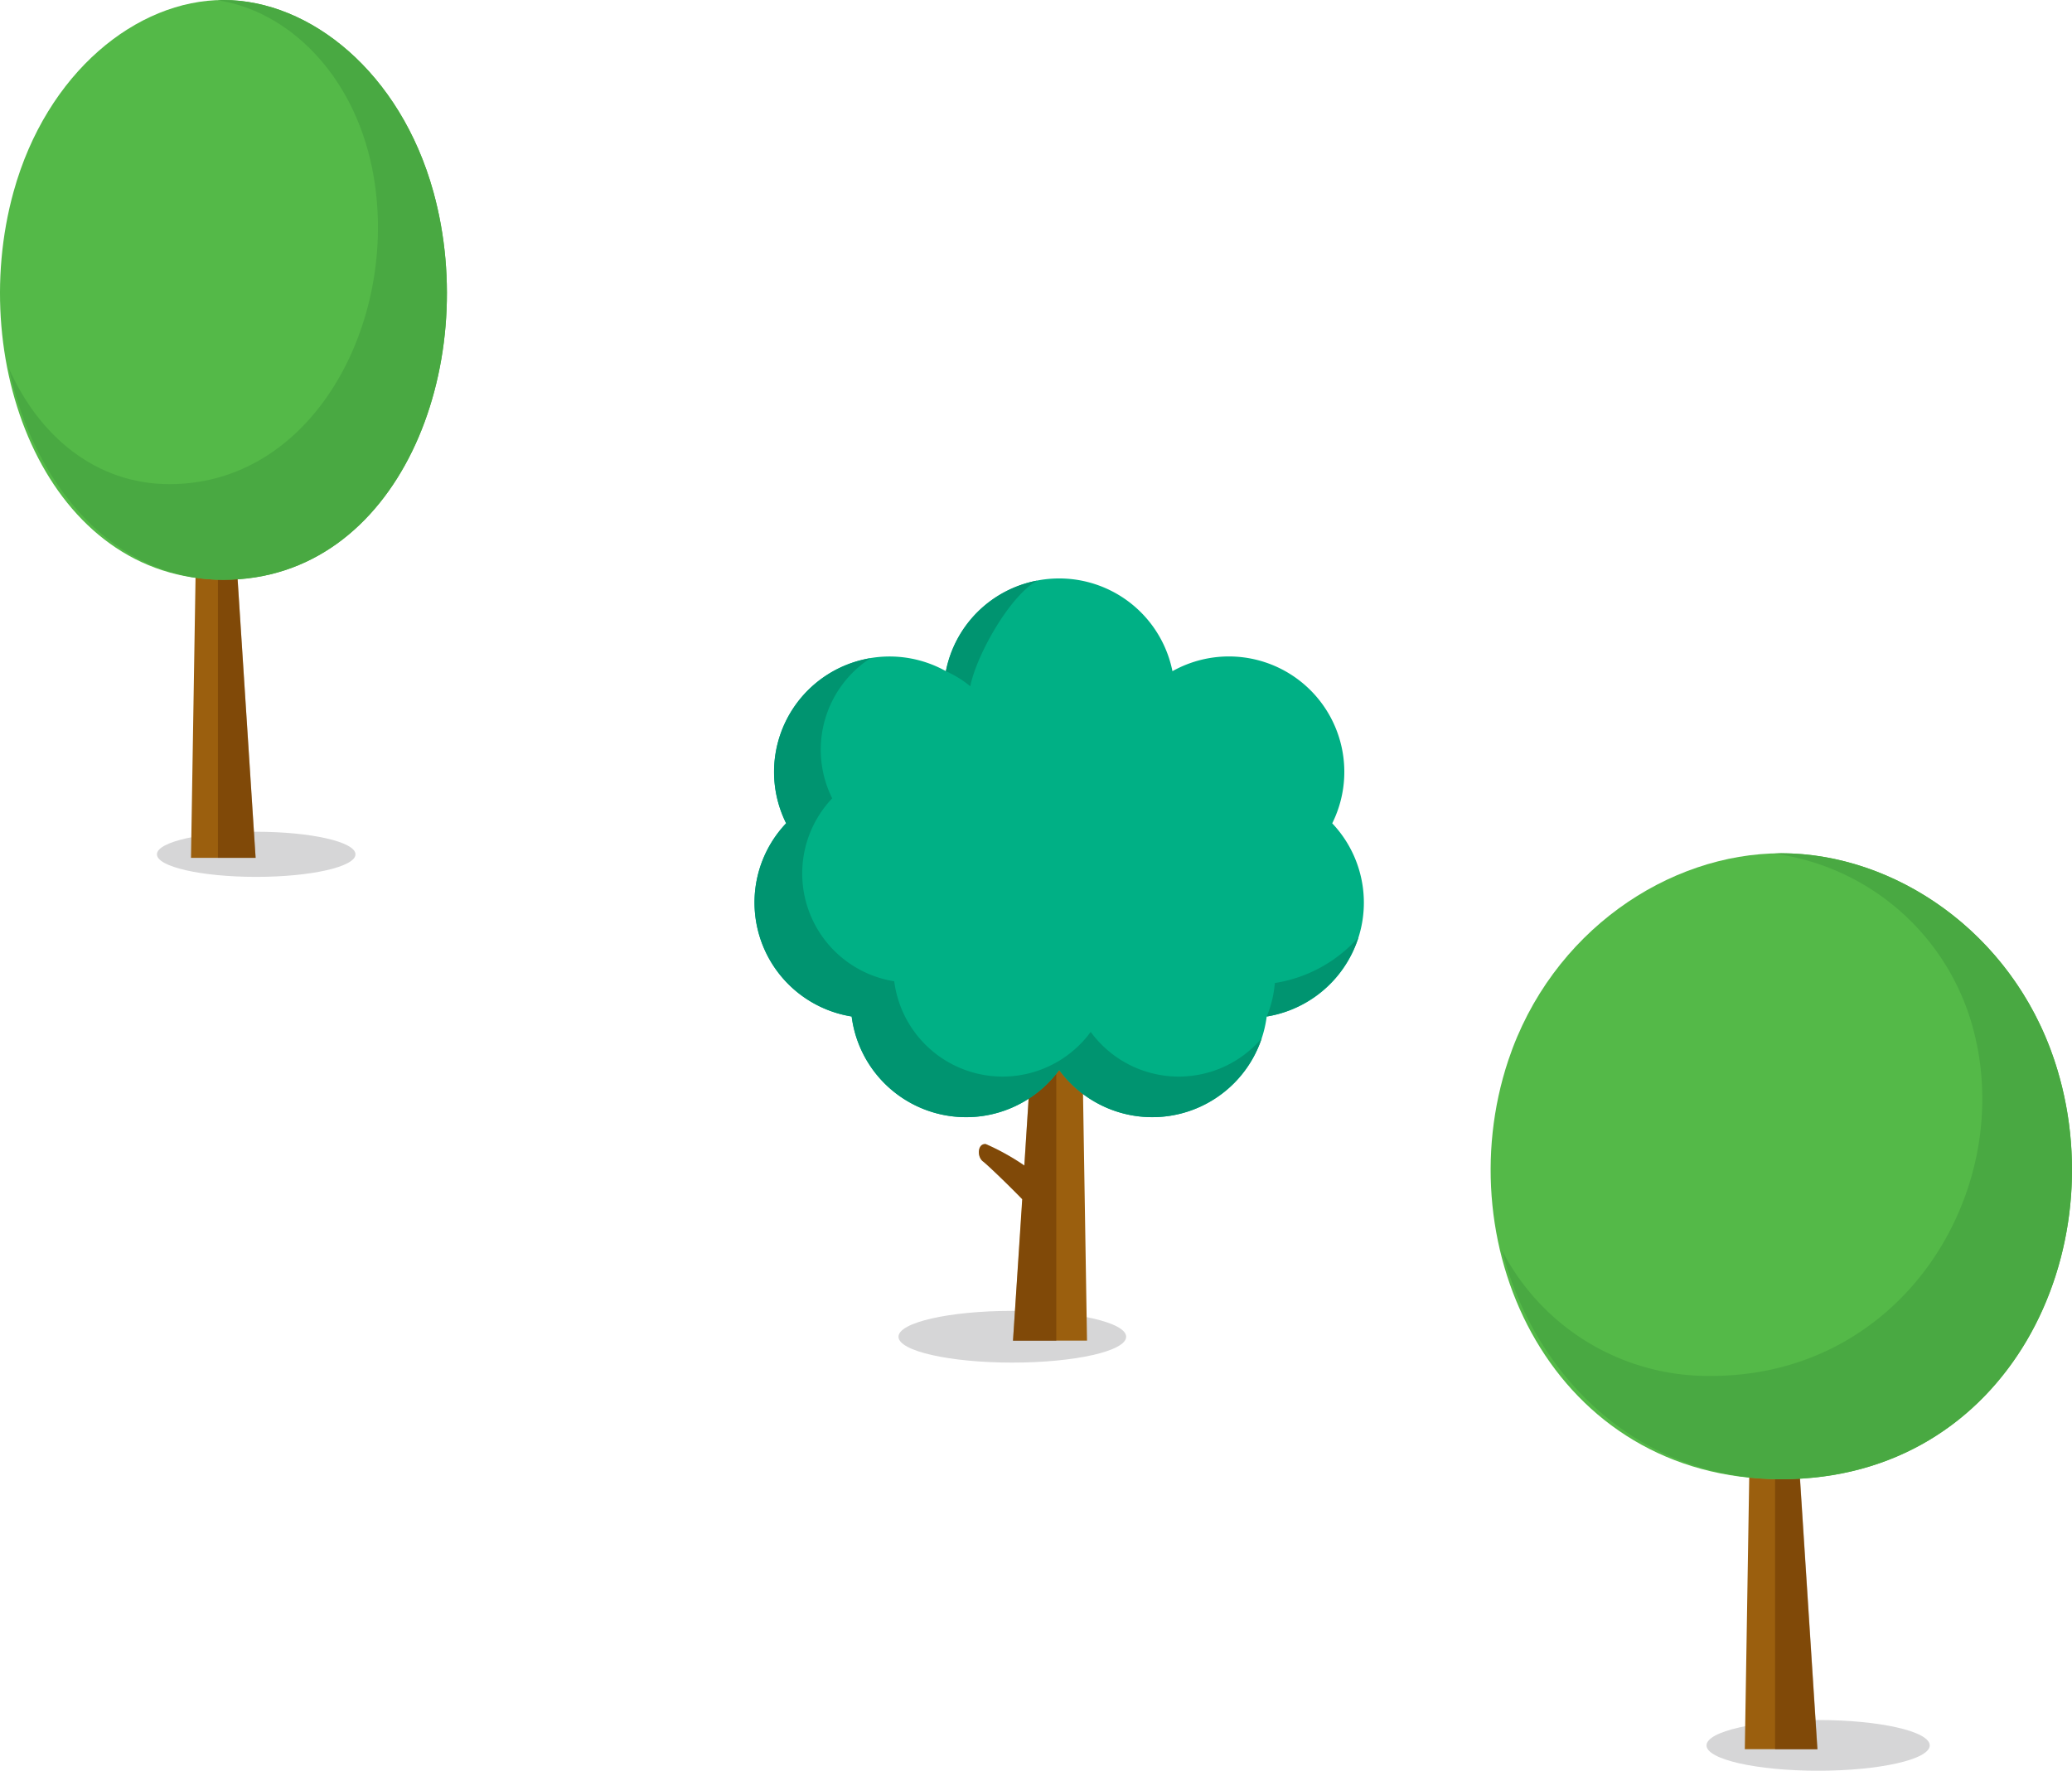
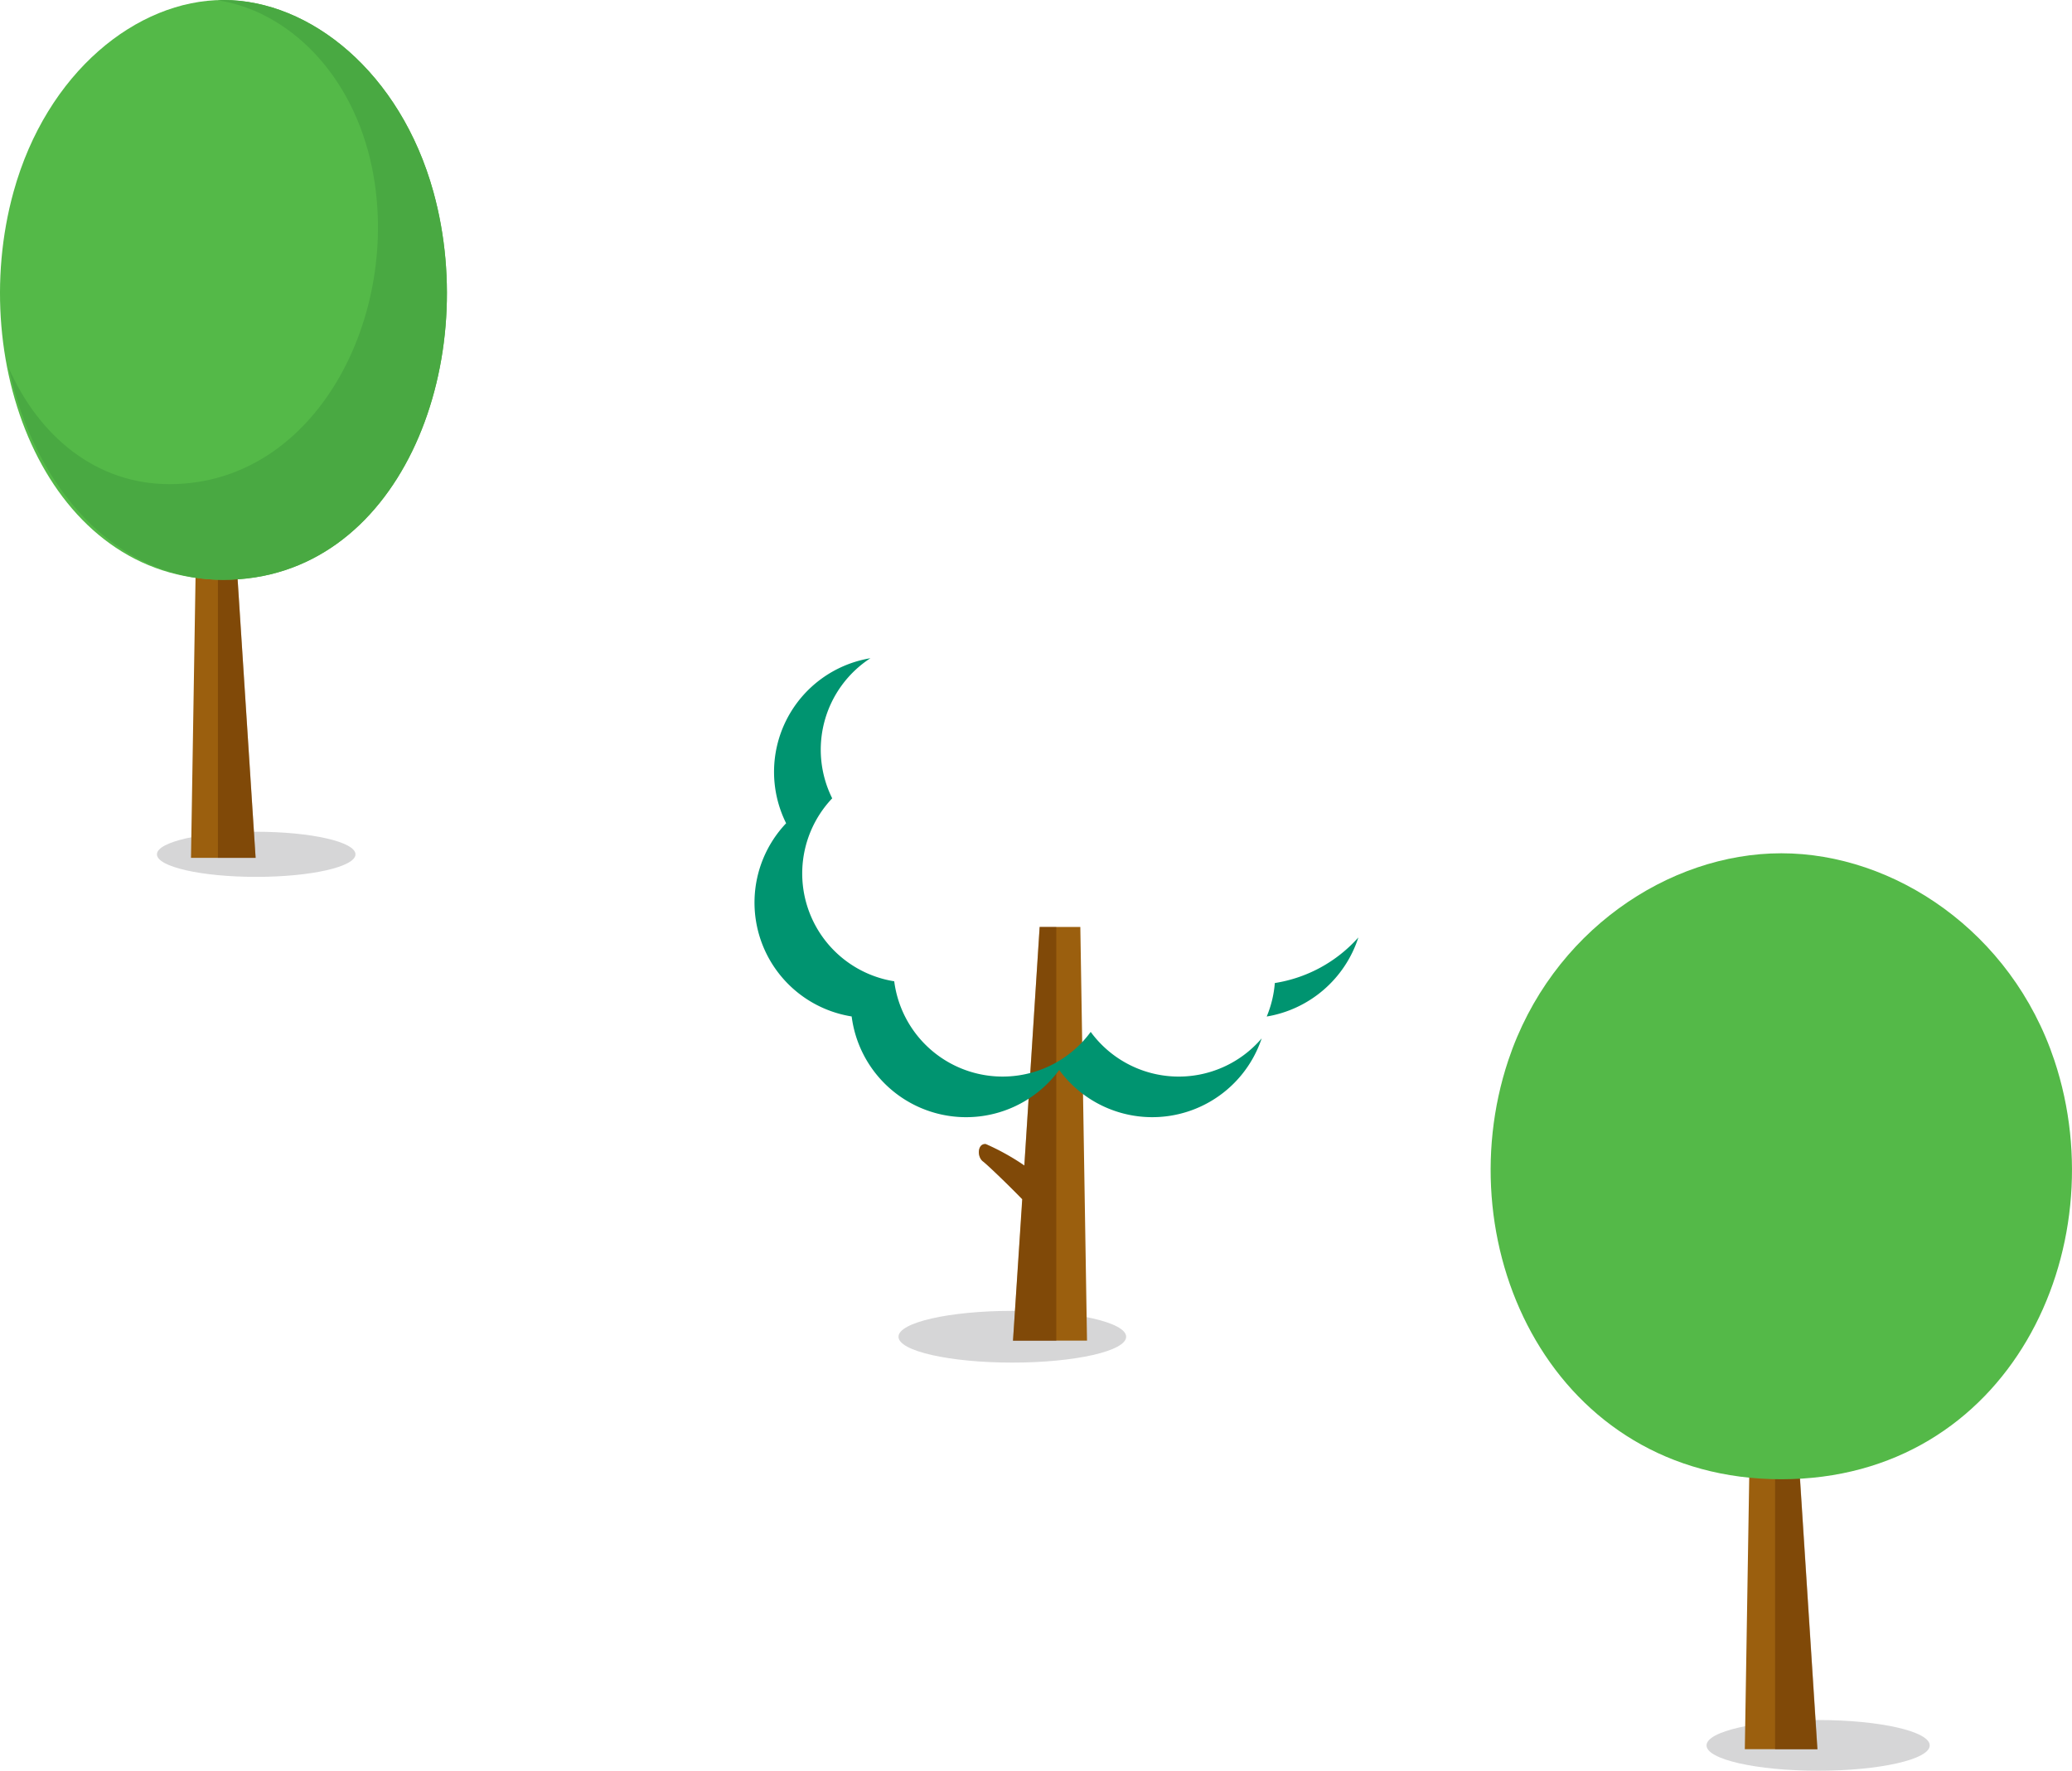
<svg xmlns="http://www.w3.org/2000/svg" id="Group_43653" data-name="Group 43653" width="135.531" height="115.834" viewBox="0 0 135.531 115.834">
  <defs>
    <clipPath id="clip-path">
      <rect id="Rectangle_15960" data-name="Rectangle 15960" width="135.531" height="115.834" fill="none" />
    </clipPath>
    <clipPath id="clip-path-2">
      <rect id="Rectangle_15953" data-name="Rectangle 15953" width="135.531" height="115.835" fill="none" />
    </clipPath>
    <clipPath id="clip-path-3">
      <rect id="Rectangle_15952" data-name="Rectangle 15952" width="12.986" height="2.951" fill="none" />
    </clipPath>
    <clipPath id="clip-path-5">
      <rect id="Rectangle_15954" data-name="Rectangle 15954" width="2.47" height="23.607" fill="none" />
    </clipPath>
    <clipPath id="clip-path-6">
      <rect id="Rectangle_15955" data-name="Rectangle 15955" width="14.599" height="3.318" fill="none" />
    </clipPath>
    <clipPath id="clip-path-7">
      <rect id="Rectangle_15956" data-name="Rectangle 15956" width="2.778" height="26.537" fill="none" />
    </clipPath>
    <clipPath id="clip-path-8">
      <rect id="Rectangle_15957" data-name="Rectangle 15957" width="14.893" height="3.385" fill="none" />
    </clipPath>
    <clipPath id="clip-path-9">
      <rect id="Rectangle_15958" data-name="Rectangle 15958" width="5.06" height="27.072" fill="none" />
    </clipPath>
  </defs>
  <g id="Group_43652" data-name="Group 43652" clip-path="url(#clip-path)">
    <g id="Group_43634" data-name="Group 43634" transform="translate(0 0)">
      <g id="Group_43633" data-name="Group 43633" clip-path="url(#clip-path-2)">
        <g id="Group_43632" data-name="Group 43632" transform="translate(10.266 54.411)" style="mix-blend-mode: multiply;isolation: isolate">
          <g id="Group_43631" data-name="Group 43631">
            <g id="Group_43630" data-name="Group 43630" clip-path="url(#clip-path-3)">
              <path id="Path_57413" data-name="Path 57413" d="M19.868,37.953c0,.814-2.906,1.475-6.495,1.475s-6.492-.661-6.492-1.475,2.907-1.477,6.492-1.477,6.495.662,6.495,1.477" transform="translate(-6.882 -36.477)" fill="#d6d6d7" />
            </g>
          </g>
        </g>
      </g>
    </g>
    <path id="Path_57414" data-name="Path 57414" d="M11.076,21.8H8.758l-.383,23.6H12.6Z" transform="translate(4.118 10.716)" fill="#9b5f0e" />
    <g id="Group_43651" data-name="Group 43651" transform="translate(0 0)">
      <g id="Group_43650" data-name="Group 43650" clip-path="url(#clip-path-2)">
        <g id="Group_43637" data-name="Group 43637" transform="translate(14.253 32.512)" opacity="0.4" style="mix-blend-mode: multiply;isolation: isolate">
          <g id="Group_43636" data-name="Group 43636">
            <g id="Group_43635" data-name="Group 43635" clip-path="url(#clip-path-5)">
              <path id="Path_57415" data-name="Path 57415" d="M12.025,45.4H9.555V21.8H10.5Z" transform="translate(-9.555 -21.796)" fill="#572700" />
            </g>
          </g>
        </g>
        <path id="Path_57416" data-name="Path 57416" d="M28.349,12.549C31.5,23.955,26.074,37.925,14.618,37.925S-2.269,23.955.886,12.549C3.049,4.736,8.95,0,14.618,0S26.186,4.736,28.349,12.549" transform="translate(0 0)" fill="#54b948" />
        <path id="Path_57417" data-name="Path 57417" d="M14.43,0c-.131,0-.258.015-.383.019C18.595.7,22.889,4.761,24.154,11.01c1.932,9.572-3.628,20.661-13.253,20.661-4.787,0-8.538-3.115-10.518-7.6,1.65,7.667,6.866,13.859,14.047,13.859,11.456,0,16.884-13.971,13.731-25.376C26,4.736,20.1,0,14.43,0" transform="translate(0.188 0)" fill="#49a942" />
        <g id="Group_43640" data-name="Group 43640" transform="translate(111.626 112.516)" style="mix-blend-mode: multiply;isolation: isolate">
          <g id="Group_43639" data-name="Group 43639">
            <g id="Group_43638" data-name="Group 43638" clip-path="url(#clip-path-6)">
              <path id="Path_57418" data-name="Path 57418" d="M89.432,77.091c0,.916-3.267,1.657-7.3,1.657s-7.3-.741-7.3-1.657,3.267-1.66,7.3-1.66,7.3.744,7.3,1.66" transform="translate(-74.833 -75.43)" fill="#d6d6d7" />
            </g>
          </g>
        </g>
        <path id="Path_57419" data-name="Path 57419" d="M79.548,58.927H76.942l-.43,26.526h4.745Z" transform="translate(37.618 28.972)" fill="#9b5f0e" />
        <g id="Group_43643" data-name="Group 43643" transform="translate(116.108 87.9)" opacity="0.4" style="mix-blend-mode: multiply;isolation: isolate">
          <g id="Group_43642" data-name="Group 43642">
            <g id="Group_43641" data-name="Group 43641" clip-path="url(#clip-path-7)">
              <path id="Path_57420" data-name="Path 57420" d="M80.616,85.464H77.839V58.928h1.067Z" transform="translate(-77.838 -58.927)" fill="#572700" />
            </g>
          </g>
        </g>
        <path id="Path_57421" data-name="Path 57421" d="M102.241,50.969c4.1,12.314-2.959,27.4-17.861,27.4s-21.966-15.085-17.861-27.4C69.332,42.533,77.008,37.42,84.38,37.42s15.048,5.113,17.861,13.549" transform="translate(32.138 18.398)" fill="#54b948" />
-         <path id="Path_57422" data-name="Path 57422" d="M84.136,37.42c-.17,0-.336.016-.5.021A15.635,15.635,0,0,1,96.786,49.309c2.512,10.333-4.721,22.3-17.241,22.3a15.181,15.181,0,0,1-13.68-8.21c2.145,8.279,8.929,14.964,18.271,14.964,14.9,0,21.963-15.084,17.861-27.4C99.184,42.533,91.5,37.42,84.136,37.42" transform="translate(32.383 18.398)" fill="#49a942" />
        <g id="Group_43646" data-name="Group 43646" transform="translate(58.771 85.751)" style="mix-blend-mode: multiply;isolation: isolate">
          <g id="Group_43645" data-name="Group 43645">
            <g id="Group_43644" data-name="Group 43644" clip-path="url(#clip-path-8)">
              <path id="Path_57423" data-name="Path 57423" d="M39.4,59.18c0,.934,3.332,1.692,7.446,1.692s7.446-.758,7.446-1.692-3.332-1.693-7.446-1.693S39.4,58.246,39.4,59.18" transform="translate(-39.4 -57.487)" fill="#d6d6d7" />
            </g>
          </g>
        </g>
        <path id="Path_57424" data-name="Path 57424" d="M43.384,54.857A15.376,15.376,0,0,1,45.9,56.262l1-15.61h2.661l.437,27.059h-4.84l.6-9.248c-1.137-1.171-2.333-2.308-2.558-2.47-.422-.3-.362-1.2.182-1.135" transform="translate(21.104 19.987)" fill="#9b5f0e" />
        <g id="Group_43649" data-name="Group 43649" transform="translate(64.031 60.638)" opacity="0.4" style="mix-blend-mode: multiply;isolation: isolate">
          <g id="Group_43648" data-name="Group 43648">
            <g id="Group_43647" data-name="Group 43647" clip-path="url(#clip-path-9)">
              <path id="Path_57425" data-name="Path 57425" d="M43.214,56.009c.2.157,1.4,1.278,2.56,2.446l-.621,9.269h2.834V40.652H46.9L45.894,56.243a15.529,15.529,0,0,0-2.527-1.393c-.538-.043-.577.847-.154,1.159" transform="translate(-42.926 -40.651)" fill="#572700" />
            </g>
          </g>
        </g>
-         <path id="Path_57426" data-name="Path 57426" d="M33.087,46.57a7.521,7.521,0,0,1,2.069-5.185,7.553,7.553,0,0,1,10.451-9.952,7.557,7.557,0,0,1,14.817,0,7.551,7.551,0,0,1,10.451,9.952,7.543,7.543,0,0,1-4.286,12.639,7.546,7.546,0,0,1-13.574,3.493,7.545,7.545,0,0,1-13.573-3.493,7.556,7.556,0,0,1-6.354-7.454" transform="translate(16.267 12.473)" fill="#00b085" />
        <path id="Path_57427" data-name="Path 57427" d="M35.156,39.666a7.538,7.538,0,0,1,5.512-10.8,7.135,7.135,0,0,0-2.5,9.165A7.142,7.142,0,0,0,42.225,50a7.146,7.146,0,0,0,12.852,3.31,7.134,7.134,0,0,0,11.183.424A7.544,7.544,0,0,1,53.016,55.8,7.546,7.546,0,0,1,39.441,52.3a7.543,7.543,0,0,1-4.286-12.639" transform="translate(16.267 14.192)" fill="#009470" />
-         <path id="Path_57428" data-name="Path 57428" d="M43.076,32.377a6.922,6.922,0,0,0-1.6-.99,7.488,7.488,0,0,1,5.97-5.925c-1.787,1.005-3.96,4.843-4.374,6.915" transform="translate(20.394 12.519)" fill="#009470" />
        <path id="Path_57429" data-name="Path 57429" d="M56.077,44.093a9.237,9.237,0,0,0,5.465-2.982,7.62,7.62,0,0,1-5.995,5.173,7.137,7.137,0,0,0,.53-2.191" transform="translate(27.31 20.213)" fill="#009470" />
      </g>
    </g>
  </g>
</svg>